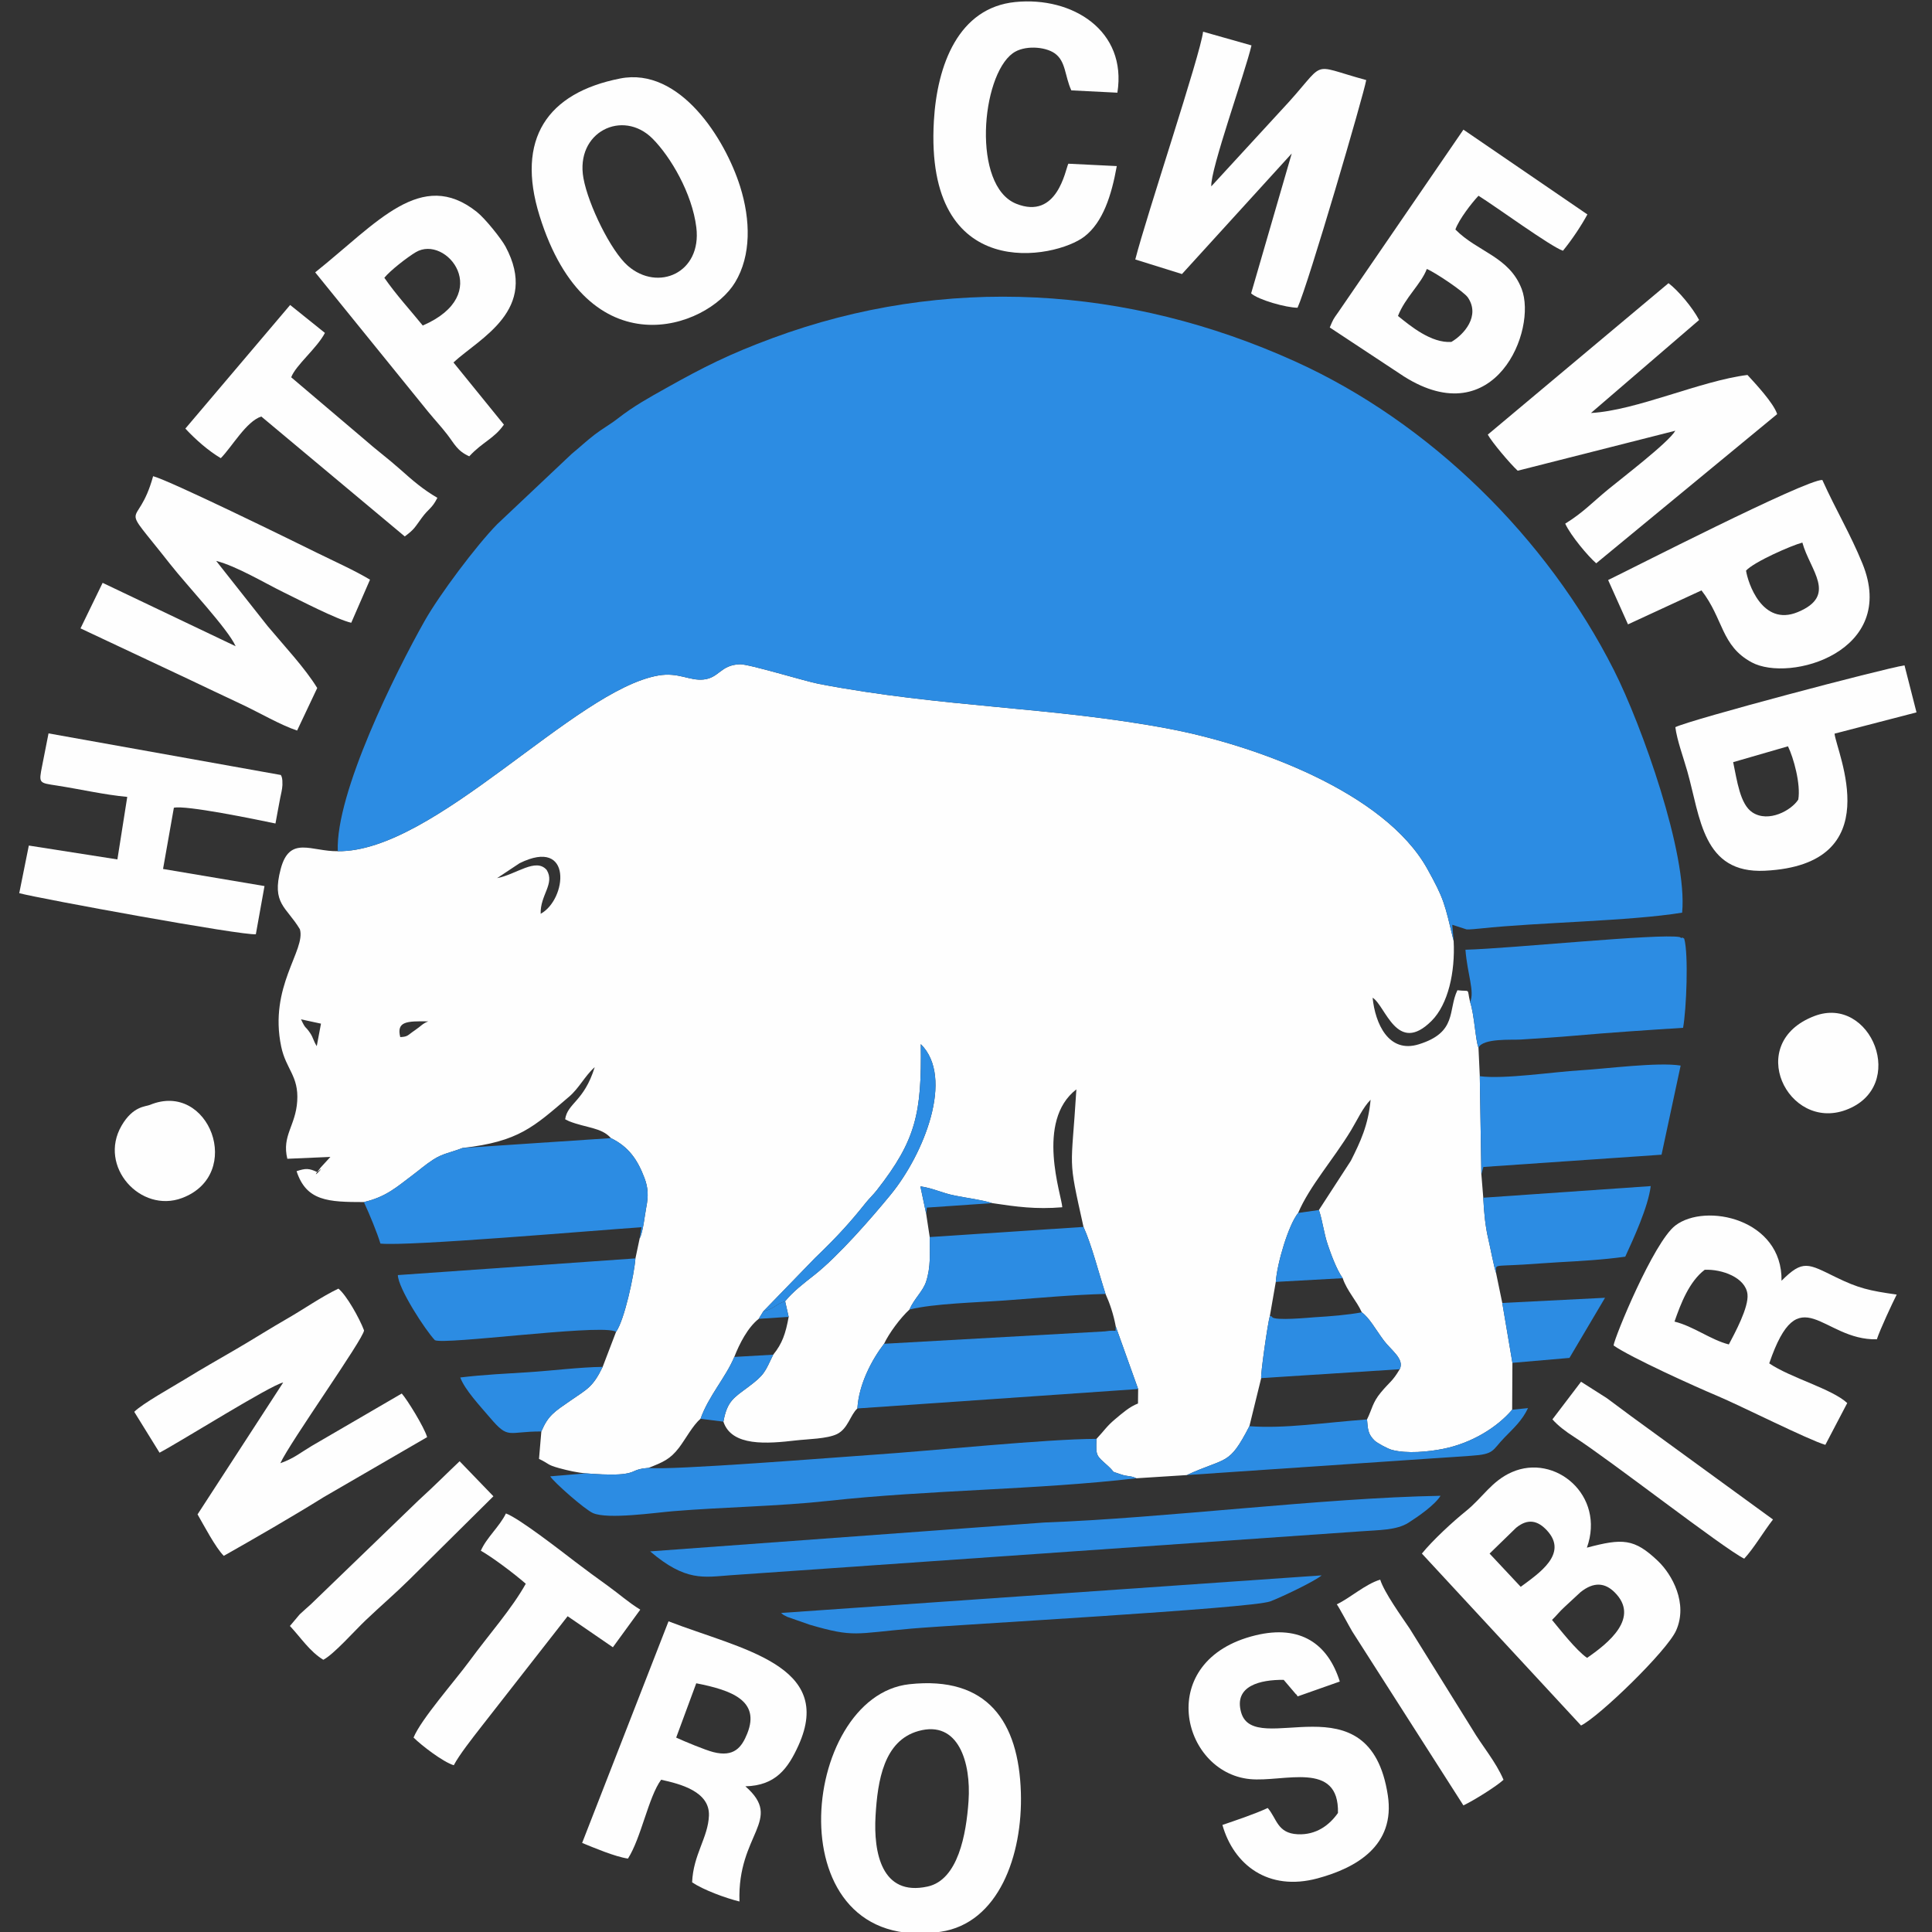
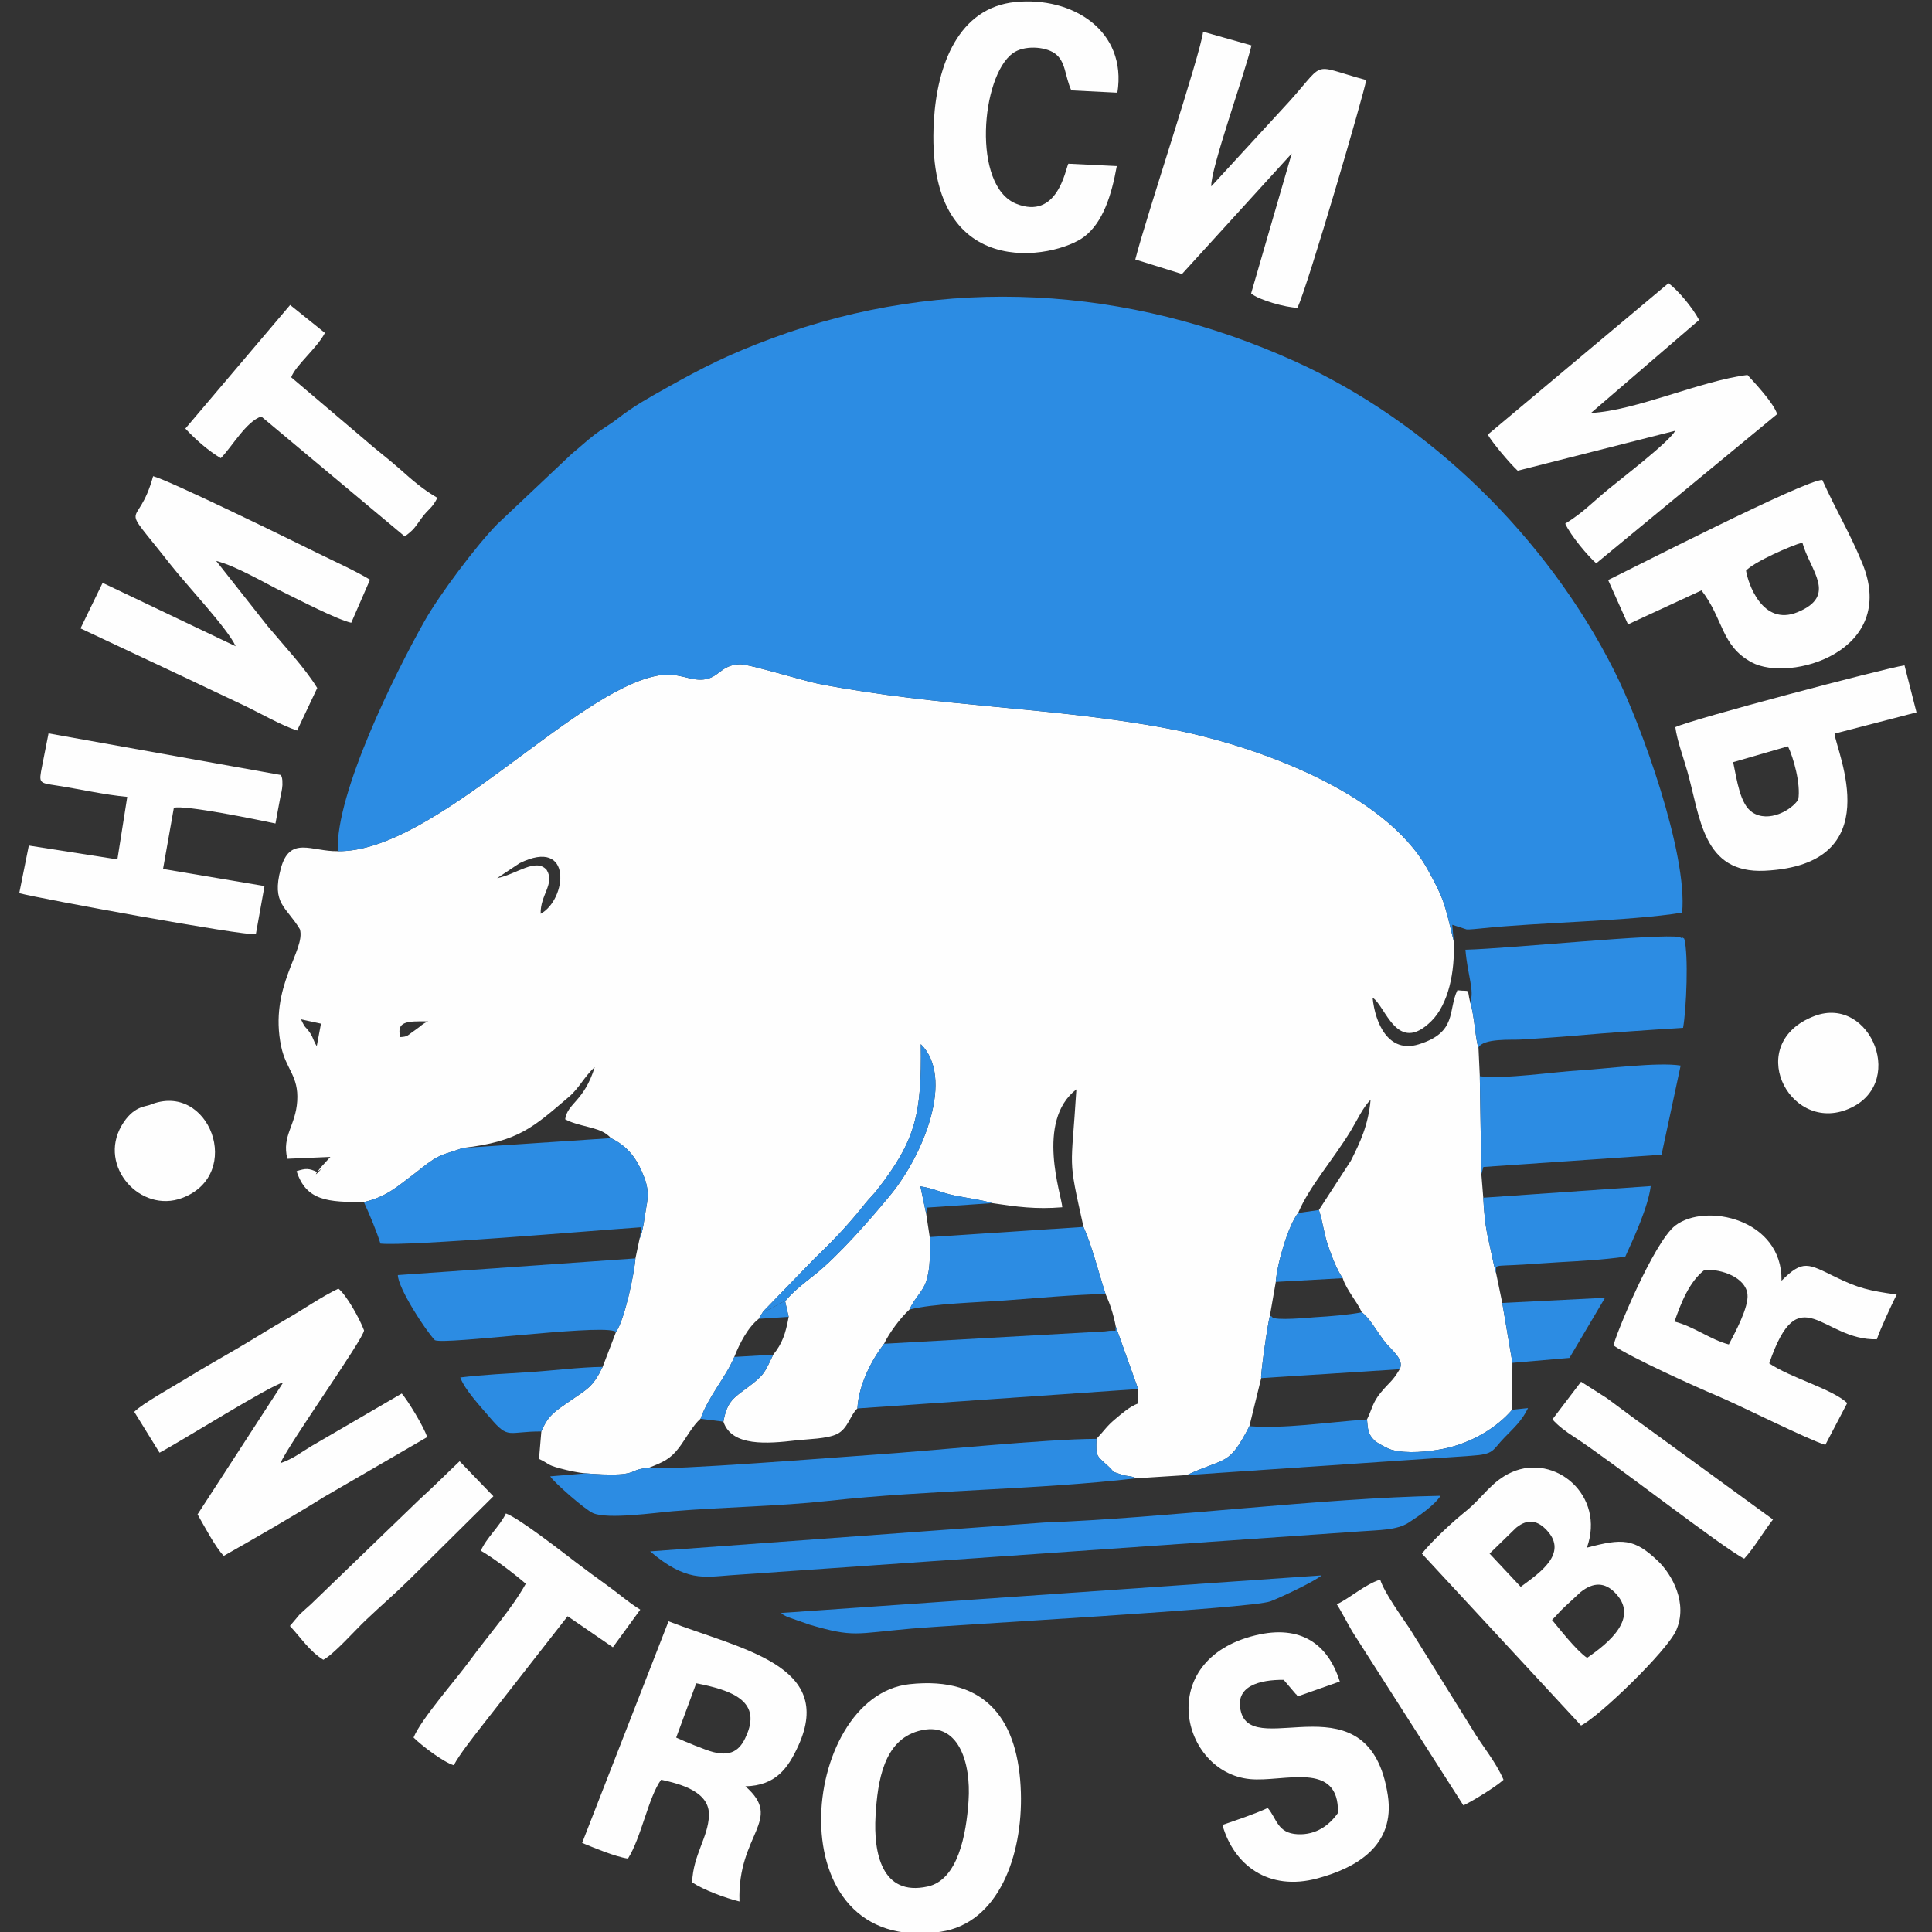
<svg xmlns="http://www.w3.org/2000/svg" xml:space="preserve" width="50mm" height="50mm" style="shape-rendering:geometricPrecision; text-rendering:geometricPrecision; image-rendering:optimizeQuality; fill-rule:evenodd; clip-rule:evenodd" viewBox="0 0 5000 5000">
  <rect x="0" y="0" width="5000" height="5000" fill="#333333" stroke="none" />
  <defs>
    <style type="text/css">  .fil0 {fill:#FEFEFE} .fil1 {fill:#2C8CE3}  </style>
  </defs>
  <g id="Слой_x0020_1">
    <path class="fil0" d="M819.77 2707.41c-9.35,-14.77 -8.65,-21.22 -17.22,-33.99 -13.5,-20.14 -10.65,-7.77 -23.49,-35.36l51.64 11.15 -10.93 58.2zm216.06 -23.4c-10.11,-40.7 16.67,-41.67 72.49,-40.65 -14.95,5.6 -18.29,11.94 -33.86,22.45 -20.7,13.99 -17.91,17.05 -38.63,18.2zm308.93 -450.08c138.59,-68.43 122.41,94.11 54.48,130.95 -1.55,-48.83 37.47,-77.55 15.59,-113.43 -28.11,-32.57 -79.04,11.84 -128.37,21.17l58.3 -38.69zm-470.61 -31.03c-68.21,1.13 -124.51,-41.58 -147.71,45.99 -23.96,90.43 14.3,97.11 49.68,156 15.86,54.06 -80.93,148.17 -48.41,303.59 12.38,59.13 45.68,75.78 41.48,141.29 -4.12,64.2 -40.17,89 -25.6,149.13l111.48 -4.81 -25.05 27.28c-36.4,45.5 21.97,-15.79 -8.86,12.04 -21.66,-10.17 -29.85,-10.14 -53.61,-2.44 25.2,77.76 82.36,79.93 174.19,79.98 57.97,-13.65 84.17,-38.44 125.7,-69.51 18.59,-13.91 33.13,-27 53.48,-40.2 25.1,-16.27 44.64,-18.01 76.2,-30.28 145.78,-16.56 183.77,-54.45 275.74,-132.78 26.02,-22.16 40.64,-53.7 66.27,-76.39 -27.97,89.75 -70.21,92.36 -76.52,134.86l10.17 5.07c44.61,17.62 84.02,15.98 108.25,43.7 46.19,22.38 69.12,56.25 86.79,102.95 9.66,25.51 10.55,46.79 4.76,75.94 -3.92,19.81 -8.2,64.34 -17.11,80.53l-10.98 51.86c-3.29,42.89 -28.62,160.14 -50.18,190.15l-34.61 90.6c-25.38,52.47 -39.96,57.36 -82.13,86.51 -42.89,29.68 -58.68,38.64 -76.6,80.67l-6.02 70.95c28.14,13.38 19.32,14.99 53.08,24.21 21.33,5.82 47.32,11.62 68.31,13.27 26.72,2.07 59.33,4.11 85.82,2.57 45.5,-2.67 32.74,-13.74 76.22,-16.75 38.01,-14.97 55.95,-22.41 78.79,-52.14 16.15,-21.03 36.37,-59.06 55.81,-74.86 20.73,-59.02 65.63,-107.57 87.36,-160.17 13.51,-34.63 34.95,-76.33 63.19,-98.57l11.81 -19.33 133.77 -137.97c61.14,-58.68 92.82,-94.61 131,-142.37 9.47,-11.84 19.68,-21.19 29.13,-33.27 101.76,-129.97 116.21,-199.46 113.78,-377.98 87.52,86.41 8.14,284.51 -78.27,389.91 -49.35,60.2 -135.53,159.18 -197.88,208.09 -26.87,21.07 -54.38,42.14 -74.97,67.31l9.17 40.54c-7.86,43.04 -16.52,69.07 -40.01,97.87 -21.92,45.72 -22.39,51.84 -64.83,83.7 -37.04,27.8 -54.33,35.88 -64.08,89.6 21.39,65.17 114.64,56.99 186.85,48.61 31.3,-3.64 81.51,-4 107.19,-16.54 28.53,-13.95 34.46,-49.97 52.72,-66.23 3.61,-62.49 37.3,-126.14 69.01,-167.4 13.2,-27.83 41.66,-66.28 65.63,-88.53 13.31,-29.9 34.98,-47.09 43.23,-72.5 12.37,-38.05 9.43,-73.12 9.32,-115.15l-9.22 -60.43 -14.94 -70.85c34.73,5.23 54.65,17.03 89.55,23.96 34.44,6.83 70.18,11.13 96.19,19.45 62.94,9.41 112.83,16.44 181.48,10.73 -1.05,-29.07 -70.35,-222.94 36.5,-305.11 -13.21,216.95 -23.39,167.84 18.44,356 20.9,46.06 39.08,117.78 56.99,173.44 10.79,23.75 20.51,51.96 26.54,84.36l57.9 161.76 -0.43 37.46c-21.18,7.78 -41.38,25.62 -59.28,40.65 -21.76,18.26 -27.02,28.34 -48.1,50.84 -1.69,45.12 -1.02,42.31 29.33,69.73 23.44,21.18 2.54,11.28 34.54,22.38 17.08,5.92 24.17,2.61 39.38,9.87l130.24 -8.26c104.7,-48.01 108.62,-22.76 162.21,-126.47l30.54 -124.45c-2.12,-7.6 16.6,-140.76 22.47,-161.14l15.31 -87.88c3.35,-48.47 32.94,-147.64 57.86,-178.43 29.09,-68.97 90.7,-137.72 136.78,-213.69 16.16,-26.65 30.52,-58.95 50.75,-79.3 -6.02,66.06 -26.73,109.36 -51.06,157.83l-82.77 127.54c10.1,29.62 12.33,59.02 23.47,91.34 7.76,22.52 21.9,62.28 38.18,85.14 11.03,33.08 36.3,58.71 49.34,88.29 19.93,14.52 35.23,43.59 57.13,73.03 18.57,24.96 54.24,48 40.96,74.29 -19.03,32.23 -25.44,31.99 -48.88,60.3 -21.87,26.42 -22.33,42.7 -35.68,69.58 2.17,24.92 2.32,37.96 19.43,54.55 6.93,6.72 34.34,21.35 44.6,24.16 39.22,10.71 95.64,4.86 132.42,-2.43 74.98,-14.84 140.41,-55.94 179.17,-101.38l0.67 -121.33 -26.26 -154.98 -16.07 -77.66c-6.17,-18.87 -14.69,-65.33 -19.84,-86.94 -7.89,-33.08 -11.45,-69.61 -13.26,-107.76l-4.91 -60.64 -4.08 -253.83 -3.43 -74.11c-7.72,-17.99 -10.51,-85.18 -21.66,-117.96 -9.15,-37.54 3.1,-26.17 -32.9,-30.39 -24.96,51.83 0.55,108.91 -100.23,139.96 -78.06,24.04 -112.59,-54.19 -119.17,-120.67 33.54,20.32 62.74,149.41 152.36,60.15 43.37,-43.19 61.57,-126.84 57.36,-207.14 -23.71,-97.94 -24.49,-107.94 -68.03,-186.33 -110.76,-199.43 -447.53,-320.65 -668.08,-362.55 -301.71,-57.31 -584.84,-54.58 -907.31,-116.41 -34.77,-6.66 -180.64,-51.47 -203.73,-50.68 -50.57,1.72 -53.38,35.58 -94.77,39.55 -36.32,3.48 -64.54,-19.46 -116.13,-10.52 -217.2,37.62 -578.87,457.87 -829.82,454.78z" />
    <path class="fil1" d="M874.15 2202.9c250.95,3.09 612.62,-417.16 829.82,-454.78 51.59,-8.94 79.81,14 116.13,10.52 41.39,-3.97 44.2,-37.83 94.77,-39.55 23.09,-0.79 168.96,44.02 203.73,50.68 322.47,61.83 605.6,59.1 907.31,116.41 220.55,41.9 557.32,163.12 668.08,362.55 43.54,78.39 44.32,88.39 68.03,186.33l-3.6 -41.73 37.27 12.02c6.17,0.59 28.95,-1.7 36.32,-2.48 149.14,-15.94 386.34,-18.9 521.34,-40.94 14.55,-151.31 -104.5,-484.99 -176.4,-627.32 -172.98,-342.45 -475.83,-641.06 -825.13,-799.2 -432.69,-195.89 -906.6,-225.34 -1352.6,-60.37 -112.16,41.48 -178.71,75.07 -275.86,129.62 -44.64,25.07 -82.65,45.84 -124.25,78.22 -20.66,16.08 -40.86,27.01 -59.8,41.64 -23.24,17.95 -39.16,33.23 -59.58,49.93l-192.99 182.15c-54.69,55.82 -149.8,183.24 -187.23,249.34 -75.36,133.1 -231.48,446.79 -225.36,596.96z" />
    <path class="fil0" d="M347.44 3653.8l65.46 105.79c55.72,-29.55 289.31,-176.09 319.99,-181.67l-221.61 341.27c16.65,28.86 46.69,86.31 67.9,107.35 82.28,-46.63 175.98,-100.58 259.19,-152.34l267.04 -154.9c-7.65,-26.16 -52.24,-98.17 -65.69,-112.86l-232.44 135.31c-32.08,19.16 -46.24,32.37 -81.75,45.01 24.75,-54.3 215.94,-322.57 216.61,-343.72 -11.46,-30.62 -45.2,-91.19 -66.34,-108.07 -43.48,20.68 -90.86,53.86 -131.93,77.32 -41.28,23.59 -89.31,54.04 -132.08,78.93 -48.56,28.26 -88.22,50.66 -132.91,78.16 -31.68,19.49 -110.85,63.41 -131.44,84.42z" />
    <path class="fil0" d="M4016.61 4192.39c12.79,-12.36 19.09,-21.5 33.05,-34.15l40.56 -37.61c34.91,-28.04 63.77,-24.21 88.33,0.15 66.4,65.85 -16.13,131.78 -71.21,169.8 -28.73,-19.85 -70.97,-74.67 -90.73,-98.19zm-92.86 -238.59c30.87,-25.07 56.35,-18.22 79.62,6.78 56.47,60.67 -21.05,111.43 -67.75,146.09l-80.59 -86.01 68.72 -66.86zm-243.92 66.86l411.9 444.94c47.21,-23.25 222.55,-192.92 246.12,-245.98 31.15,-70.14 -10.49,-144.78 -46.93,-179.62 -61.64,-58.91 -92.01,-59.05 -184.05,-34.65 48.52,-135.49 -82.59,-244.91 -194.57,-195.29 -52.15,23.12 -75.08,65.62 -118.09,100.34 -35.04,28.28 -86.37,75.68 -114.38,110.26z" />
    <path class="fil0" d="M2938.09 671.51l120.84 37.71 284.07 -312.04 -105.1 362.1c18.67,16.81 90.74,37.02 120.1,37.13 27.93,-61.12 171.87,-553.47 177.77,-589.22 -155.11,-41.98 -95.38,-54.15 -220.58,78.83l-180.37 196.22c-3.08,-42.44 88.05,-295.76 103.99,-364.73l-125.25 -35.48c-6.81,59.02 -146.56,476.11 -175.47,589.48z" />
    <path class="fil0" d="M609.87 1672.45l-344.26 -164.06 -57.27 117.84 277.65 130.53c45.19,21.48 90.55,43.11 137.64,65.16 47.94,22.46 101.7,54.23 145.29,68.76l52.06 -110.11c-31.68,-51.82 -85.09,-108.51 -128.39,-160.28l-133.11 -168.66c53.03,13.6 126.23,57.67 173.98,81.01 42.16,20.6 138.76,70.78 175.57,79.07l48.56 -111.54c-41.4,-24.81 -93.41,-47.85 -137.78,-69.78 -67.73,-33.49 -378.79,-185.93 -423.51,-198.03 -40.98,148.58 -94.52,51.01 43.61,227.01 45.2,57.6 149.52,167.52 169.96,213.08z" />
    <path class="fil0" d="M3850.4 1124.76c10,18.86 58.18,75.92 77.41,93.45l407.9 -103.49c-16.88,30.03 -140.77,124.58 -173.2,151.32 -42.7,35.2 -65.36,60.48 -111.72,89.14 14.23,31.11 59.17,84.39 80.2,102.64l468.29 -386.1c-9.12,-28.56 -56.15,-78.79 -76.83,-101.32 -122.17,15.21 -287.67,92.19 -405.03,98.41l279.86 -240.66c-17,-32.21 -53.57,-75.92 -79.19,-95.29l-467.69 391.9z" />
-     <path class="fil0" d="M3617.95 817.68c18.56,-47.84 59.76,-82.3 74.63,-121.59 21.71,8.91 96.09,58.89 106.16,73.64 32.75,47.97 -9.9,96.13 -42.65,115.17 -52.26,3.58 -106.42,-41.6 -138.14,-67.22zm-176.54 29.8l192.13 126.85c236.01,148.93 345.05,-120.57 304.57,-226.46 -32.12,-84.02 -114.56,-95.88 -171.56,-153.89 9.26,-26.27 42.27,-68.78 59.79,-87.38 45.88,28.63 186.89,131.63 218.56,142.34 23.54,-28.8 47.67,-65.15 63.24,-93.99l-320.83 -219.44 -323.99 472.59c-13.49,18.86 -12.93,18.17 -21.91,39.38z" />
-     <path class="fil0" d="M1509.96 461.28c-21.71,-119.88 101.73,-179.83 178.81,-102.51 46.4,46.55 102.5,141.21 113.32,229.82 14.4,117.96 -99.32,167.18 -177.19,99.36 -44.09,-38.41 -102.58,-158.39 -114.94,-226.67zm95.03 -258.16c-188.93,37.09 -270.33,156.88 -208.7,355.08 124.84,401.51 433.66,292.47 506.16,172.55 42.13,-69.66 40.06,-161.83 13.14,-247.56 -38.85,-123.8 -156.12,-310.39 -310.6,-280.07z" />
    <path class="fil0" d="M2376.67 4479.92c104.05,-29.33 136.69,81.95 129.89,181.1 -5.87,85.86 -26.93,203.93 -105.71,221.28 -119.65,26.35 -140.41,-88.39 -134.94,-182.78 5.36,-92.39 21.79,-194.53 110.76,-219.6zm265.35 158.82c-5.61,-182.59 -86.09,-302.05 -288.47,-280.03 -285.26,31.02 -350.93,704.14 80.66,640.71 149.83,-22.01 212.83,-197.29 207.81,-360.68z" />
    <path class="fil0" d="M4474.21 3479.41c-47.13,-12.01 -91.27,-46.99 -140.62,-59.14 16.13,-46.41 38,-103.54 78.17,-134.07 44.64,-2.05 105.73,20.08 110.67,63.16 3.88,33.89 -33.43,101.93 -48.22,130.05zm-298.33 2.66c45,31.46 213.2,107.36 268.99,130.73 57.34,24.03 236.53,114.2 279.12,126.45l56.63 -108.13c-39.23,-36.83 -147.1,-65.29 -201.85,-102.74 77.58,-227.07 137.03,-58.66 278.52,-62.28 8.32,-25.53 39.5,-92.28 51.35,-115.74 -71.55,-10.06 -99.18,-16.52 -156.83,-44.65 -72.74,-35.49 -85.6,-46.76 -141.22,8.9 2.53,-160.06 -196.5,-202.87 -274.9,-142.92 -56.09,42.89 -157.38,289.44 -159.81,310.38z" />
    <path class="fil0" d="M1801.9 4356.32c91.91,17.92 165.73,45.26 132.16,129.63 -14.59,36.7 -34.7,62.01 -88.02,48.48 -21.2,-5.39 -75.46,-28.01 -96.09,-37.55l51.95 -140.56zm127.19 266.64c78.41,-1.83 110.48,-46.37 137.48,-106.11 94.02,-208.05 -148.93,-248.42 -336.43,-320.91l-223.58 573.56c29.59,12.01 84.62,35.54 118.58,40.51 34.35,-53.69 53.02,-159.39 85.86,-204.05 49.3,10.74 126.19,30.35 123.73,92.93 -2.23,57.07 -40.68,100.82 -43.51,172.59 28.95,19.53 86.31,40.69 122.54,49.57 -5.92,-176.08 115.51,-210.29 15.33,-298.09z" />
    <path class="fil0" d="M329.33 2062.37l-25.51 161.81 -229.22 -35.88 -24.79 123.26c55.52,14.61 579.88,110.58 612.32,106.21l22.4 -124.64 -262.56 -44.24 28 -158.4c30.25,-7.38 211.53,29.96 262.95,40.71 4.05,-21.36 7.84,-43.61 12.26,-66.03 2.03,-10.27 5.14,-21.44 5.74,-33.54 0.03,-0.74 -0.09,-10.86 -0.17,-11.71 -0.77,-8.29 -1.85,-10.24 -3.96,-14.25l-601.19 -107.67c-4.99,24.6 -10.78,54.9 -16.64,84.43 -8.94,45.13 -8.26,43.38 37.6,50.51 62.68,9.74 123.09,23.9 182.77,29.43z" />
    <path class="fil0" d="M3163.59 4722.94c29.12,102.89 118.34,172.89 246.54,138.19 98.86,-26.75 201.55,-84.03 181.53,-214.97 -47.14,-308.33 -345.59,-93.05 -379.68,-214.68 -19.3,-68.84 49.95,-84.64 110.22,-84.02l31.91 37.46c0.6,-1.3 2.52,3.12 4.17,5.35l109.09 -38.46c-30.17,-96.47 -100.74,-148.06 -218.07,-119.61 -262.88,63.77 -192.84,354.5 -14.66,372.1 87.25,8.62 231.37,-49.38 227.97,87.65 -21.67,30.93 -55.79,57.5 -104.45,55.09 -52.83,-2.63 -53.62,-40.82 -77.3,-67.98 -33.71,15.77 -83.49,32.26 -117.27,43.88z" />
    <path class="fil0" d="M2890.22 429.82l-125.41 -6.14c-7.61,15.34 -28.31,146.21 -134.69,103.69 -115.17,-46.02 -91.17,-330.05 -8.97,-389.66 29.08,-21.1 82.74,-17.43 107.99,-0.01 29.59,20.41 26.14,58.57 43.43,96.18l119.19 6c25.58,-160.83 -116.63,-249.31 -264.01,-234.67 -147.17,14.63 -202.47,162.43 -210.9,307.88 -24.58,424.2 314.75,356.95 389.64,299.06 47.8,-36.93 70.06,-106.02 83.73,-182.33z" />
-     <path class="fil0" d="M994.67 718.87c15.19,-18.72 59.29,-53.07 81.43,-66.22 78.48,-46.58 204.2,109.16 17.97,189.82 -32.07,-39.64 -69.18,-79.86 -99.4,-123.6zm-178.94 -14.01l291.67 359.95c21.75,26.36 32.96,37.68 49.91,59.48 18.65,23.96 25.47,42.45 57.13,56.66 34.69,-37.6 64.15,-45.33 89.66,-82.02l-130.56 -160.88c67.72,-62.68 223.04,-135.66 134.66,-300.1 -10.59,-19.69 -52.06,-71.96 -74.26,-89.6 -143.85,-114.27 -257.61,28.23 -418.21,156.51z" />
    <path class="fil0" d="M4627.26 1931.42c14.19,28.89 33.45,97.43 26.69,137.83 -17.23,27.45 -76.79,61.01 -118.91,33.12 -31.91,-21.12 -39.52,-82.3 -49.64,-129.91l141.86 -41.04zm-291.51 -49.51c4.65,34.97 20.46,76.91 31.17,114.72 33.61,118.64 39.25,264.67 200.39,256.82 323.31,-15.75 185.29,-306.73 180.48,-354.77l212.1 -55.07 -31.05 -121.7c-57.71,9.19 -552.74,140.09 -593.09,160z" />
    <path class="fil0" d="M4518.76 1476.74c20.91,-22.87 118.08,-65.4 145.78,-72.54 19.4,71.79 92.07,136.79 -11.93,179.89 -92.63,38.39 -129.49,-77.58 -133.85,-107.35zm-356.94 24.36l51.42 114.75 190.2 -87.92c57.34,73.99 50.34,143.36 129.91,186.23 98.54,53.08 379.62,-27.48 286.63,-255.69 -31.27,-76.72 -67.74,-136.58 -103.8,-216.33 -43.11,-1.31 -505.26,235.59 -554.36,258.96z" />
    <path class="fil1" d="M1678.38 3798.88c-43.48,3.01 -30.72,14.08 -76.22,16.75 -26.49,1.54 -59.1,-0.5 -85.82,-2.57l-92.34 7.69c8.83,14.81 89.76,86.22 110.94,95.26 38.8,16.57 160.45,-1.22 207.09,-5.06 130.64,-10.77 272.65,-12.54 401.19,-26.65 263.37,-28.9 537.92,-28.31 797.75,-58.56 -15.21,-7.26 -22.3,-3.95 -39.38,-9.87 -32,-11.1 -11.1,-1.2 -34.54,-22.38 -30.35,-27.42 -31.02,-24.61 -29.33,-69.73 -132.9,0.48 -419.88,30.48 -578.66,41.21 -87.12,5.9 -528.5,41.15 -580.68,33.91z" />
    <path class="fil1" d="M1682.52 4014.96c92.27,78.61 138.61,66.79 207.81,61.78l1631.89 -113.69c46.13,-3.51 91.9,-2.55 122.84,-22.22 25.75,-16.38 68.11,-45.8 83.01,-69.75 -307.79,5.51 -713.53,57.88 -1025.46,69.15l-1020.09 74.73z" />
    <path class="fil1" d="M1197.12 2970.96c-31.56,12.27 -51.1,14.01 -76.2,30.28 -20.35,13.2 -34.89,26.29 -53.48,40.2 -41.53,31.07 -67.73,55.86 -125.7,69.51 15.22,32.87 34.26,79.22 42.81,107.43 70.78,7.69 558.68,-34.46 675.64,-42.31l-4.72 28.77c8.91,-16.19 13.19,-60.72 17.11,-80.53 5.79,-29.15 4.9,-50.43 -4.76,-75.94 -17.67,-46.7 -40.6,-80.57 -86.79,-102.95l-383.91 25.54z" />
    <path class="fil1" d="M3804.6 2593.15c11.15,32.78 13.94,99.97 21.66,117.96 12.55,-24.69 85.75,-19.27 109.82,-20.81 48.94,-3.12 94.7,-6.05 140.6,-10.08 91.9,-8.06 187.83,-14.47 279.12,-20.26 8.62,-46.98 14.44,-190.66 2.98,-230.7 -1.84,-1.01 -4.81,-4.08 -5.89,-2.22 -1.09,1.89 -4.51,-1.69 -6.07,-1.98 -53.65,-9.84 -437.39,29.82 -554.24,32.84 4.88,63.44 24.36,108.36 12.02,135.25z" />
    <path class="fil0" d="M1215.5 4298.09c-38.49,52.5 -126.03,151.47 -145.2,198.72 20.6,20.38 75.96,63.07 104.08,71.63 13.95,-26.7 47.96,-69.81 71.31,-99.88l223.34 -285.78 117.08 80.33 70.89 -97.35c-32.86,-20.39 -51.93,-38.55 -84.06,-61.72 -30.75,-22.19 -53.73,-38.81 -85.21,-62.89 -32.85,-25.14 -144.99,-112.54 -178.4,-124.31 -16.69,34.3 -50.54,62.9 -64.93,96.47 28.54,15.88 85.25,58.31 116.32,85.41 -35.93,64.59 -95.82,131.98 -145.22,199.37z" />
    <path class="fil1" d="M3829.69 2785.22l4.08 253.83 5.22 -18.93 461.08 -31.77 49.43 -230.63c-58.66,-9.61 -195.31,8.52 -258.52,12.16 -70.31,4.05 -198.26,23.74 -261.29,15.34z" />
    <path class="fil0" d="M479.71 1109.15c27.16,29.29 59.71,57.52 91.67,76.61 29.07,-29.34 65.89,-95.27 104.86,-107.83l371.28 310.35c25.15,-18.63 25.55,-22.93 43.97,-47.99 18.69,-25.43 25.85,-23.3 40.48,-51.92 -37.83,-22.01 -63.91,-44.84 -96.34,-73.72 -31.99,-28.5 -63.36,-51.46 -93.51,-78.26l-188.45 -159.94c11.41,-31.16 66.96,-75.47 87.23,-114.88l-89.99 -72.28 -271.2 319.86z" />
    <path class="fil1" d="M2287.92 3477.68c-31.71,41.26 -65.4,104.91 -69.01,167.4l726.62 -50.27 -57.9 -161.76c-2.92,18.49 8.67,6.75 -28.3,12.59l-571.41 32.04z" />
    <path class="fil1" d="M1594.31 3446.85c21.56,-30.01 46.89,-147.26 50.18,-190.15l-614.85 43.2c0.53,33.93 71.36,143.08 95.94,168.56 27.21,12.02 408.35,-39.69 463.26,-23.89 1.3,0.38 3.78,1.26 5.47,2.28z" />
    <path class="fil1" d="M2021.43 4174.31c9.41,7.68 2.8,3.1 16.55,10.31l57.77 20.22c115.14,33.52 116.61,22.73 263.16,9.95 117.31,-10.23 880.36,-52.03 928.79,-70.5 28.6,-10.9 114.77,-51.83 132.75,-67.24l-1399.02 97.26z" />
    <path class="fil0" d="M750.3 4208c28.68,30.56 51.03,65.92 86.47,87.49 27.28,-14.22 81.45,-75.59 109.75,-102.49 39.83,-37.87 75.68,-68.28 113.31,-105.5l217.12 -215.15 -87.46 -90.66c-35.19,33.25 -62.03,60.8 -107.12,102l-278.01 268.33c-11.69,10.66 -17.24,15.15 -28.71,25.89l-25.35 30.09z" />
    <path class="fil0" d="M4017.66 3673.35c14.69,16.51 34.48,31.53 56.12,45.39 92.59,59.31 385.78,288.02 440.22,315.08 25.54,-27.66 48.84,-68.2 74.5,-101.4l-367.36 -267.47c-18.91,-13.75 -39.82,-29.92 -62.71,-46.56l-66.7 -42.45 -74.07 97.41z" />
    <path class="fil0" d="M3459.57 4152.02c4.7,5.28 32.49,57.71 40.12,70.33l287.62 450.04c28.08,-13.45 84.94,-49.06 103.78,-66.3 -20,-47.17 -55.37,-87.56 -81.32,-131.6l-161.58 -259.8c-20.78,-30.91 -65.75,-93.22 -76.24,-126.63 -39.15,12.06 -76.64,46.82 -112.38,63.96z" />
    <path class="fil1" d="M2406.1 3201.5c0.11,42.03 3.05,77.1 -9.32,115.15 -8.25,25.41 -29.92,42.6 -43.23,72.5 62.18,-15.69 175.41,-18.3 246.99,-23.57 87.91,-6.48 175.97,-14.74 260.55,-16.89 -17.91,-55.66 -36.09,-127.38 -56.99,-173.44l-398 26.25z" />
    <path class="fil1" d="M3838.68 3099.69c1.81,38.15 5.37,74.68 13.26,107.76 5.15,21.61 13.67,68.07 19.84,86.94 0.53,-23.21 -10.06,-16.84 71.53,-21.72 30.45,-1.82 60.58,-4.33 91.01,-6.01 55.63,-3.08 114.82,-6.34 171.83,-14.39 20.85,-45.55 59.41,-128.63 65.9,-182.66l-433.37 30.08z" />
    <path class="fil1" d="M3537.82 3673.46c-112.15,8.29 -212.24,24.32 -304.4,17.55 -53.59,103.71 -57.51,78.46 -162.21,126.47l736.09 -49.97c61.07,-3.95 53.67,-13.49 85.93,-46.78 23.57,-24.32 46.01,-44.08 61.24,-76.56l-41.03 4.19c-38.76,45.44 -104.19,86.54 -179.17,101.38 -36.78,7.29 -93.2,13.14 -132.42,2.43 -10.26,-2.81 -37.67,-17.44 -44.6,-24.16 -17.11,-16.59 -17.26,-29.63 -19.43,-54.55z" />
    <path class="fil0" d="M387.84 2859.51c-11.09,4.59 -43.63,2.73 -73.24,53.74 -61.34,105.67 49.31,227.62 156.73,187.15 161.72,-60.93 69.88,-304.5 -83.49,-240.89z" />
    <path class="fil0" d="M4695.72 2629.5c-181.93,69.23 -68.79,298.72 81.45,243.04 162.03,-60.07 65.16,-298.83 -81.45,-243.04z" />
    <path class="fil1" d="M3286.43 3405.42c-5.87,20.38 -24.59,153.54 -22.47,161.14l358.42 -22.98c13.28,-26.29 -22.39,-49.33 -40.96,-74.29 -21.9,-29.44 -37.2,-58.51 -57.13,-73.03 -36.59,6.78 -81.86,10.41 -121.37,12.72 -10.38,0.6 -105.95,10.16 -110.75,-0.74 -1.07,-2.44 -4.02,-1.56 -5.74,-2.82z" />
    <path class="fil1" d="M1400.97 3704.63c17.92,-42.03 33.71,-50.99 76.6,-80.67 42.17,-29.15 56.75,-34.04 82.13,-86.51 -58.56,0.69 -131.35,9.96 -192.55,13.86 -53.34,3.42 -116.79,6.3 -176.04,13.6 12.23,32.54 51.95,74.55 76.57,103.53 49.46,58.24 45.07,35.9 133.29,36.19z" />
    <polygon class="fil1" points="3887.85,3372.05 3914.11,3527.03 4061.74,3514.27 4153.81,3358.63 " />
    <path class="fil1" d="M1975.34 3393.81c30.73,-7.67 29.51,-17.1 56.56,-26.28 20.59,-25.17 48.1,-46.24 74.97,-67.31 62.35,-48.91 148.53,-147.89 197.88,-208.09 86.41,-105.4 165.79,-303.5 78.27,-389.91 2.43,178.52 -12.02,248.01 -113.78,377.98 -9.45,12.08 -19.66,21.43 -29.13,33.27 -38.18,47.76 -69.86,83.69 -131,142.37l-133.77 137.97z" />
    <path class="fil1" d="M3359.6 3139.11c-24.92,30.79 -54.51,129.96 -57.86,178.43l173.21 -9.57c-16.28,-22.86 -30.42,-62.62 -38.18,-85.14 -11.14,-32.32 -13.37,-61.72 -23.47,-91.34l-53.7 7.62z" />
    <path class="fil1" d="M1900.34 3511.71c-21.73,52.6 -66.63,101.15 -87.36,160.17l59.17 7.36c9.75,-53.72 27.04,-61.8 64.08,-89.6 42.44,-31.86 42.91,-37.98 64.83,-83.7l-100.72 5.77z" />
    <path class="fil1" d="M2396.88 3141.07l1.8 -15.81 169 -11.63c-26.01,-8.32 -61.75,-12.62 -96.19,-19.45 -34.9,-6.93 -54.82,-18.73 -89.55,-23.96l14.94 70.85z" />
    <path class="fil1" d="M1975.34 3393.81l-11.81 19.33 77.54 -5.07 -9.17 -40.54c-27.05,9.18 -25.83,18.61 -56.56,26.28z" />
  </g>
</svg>